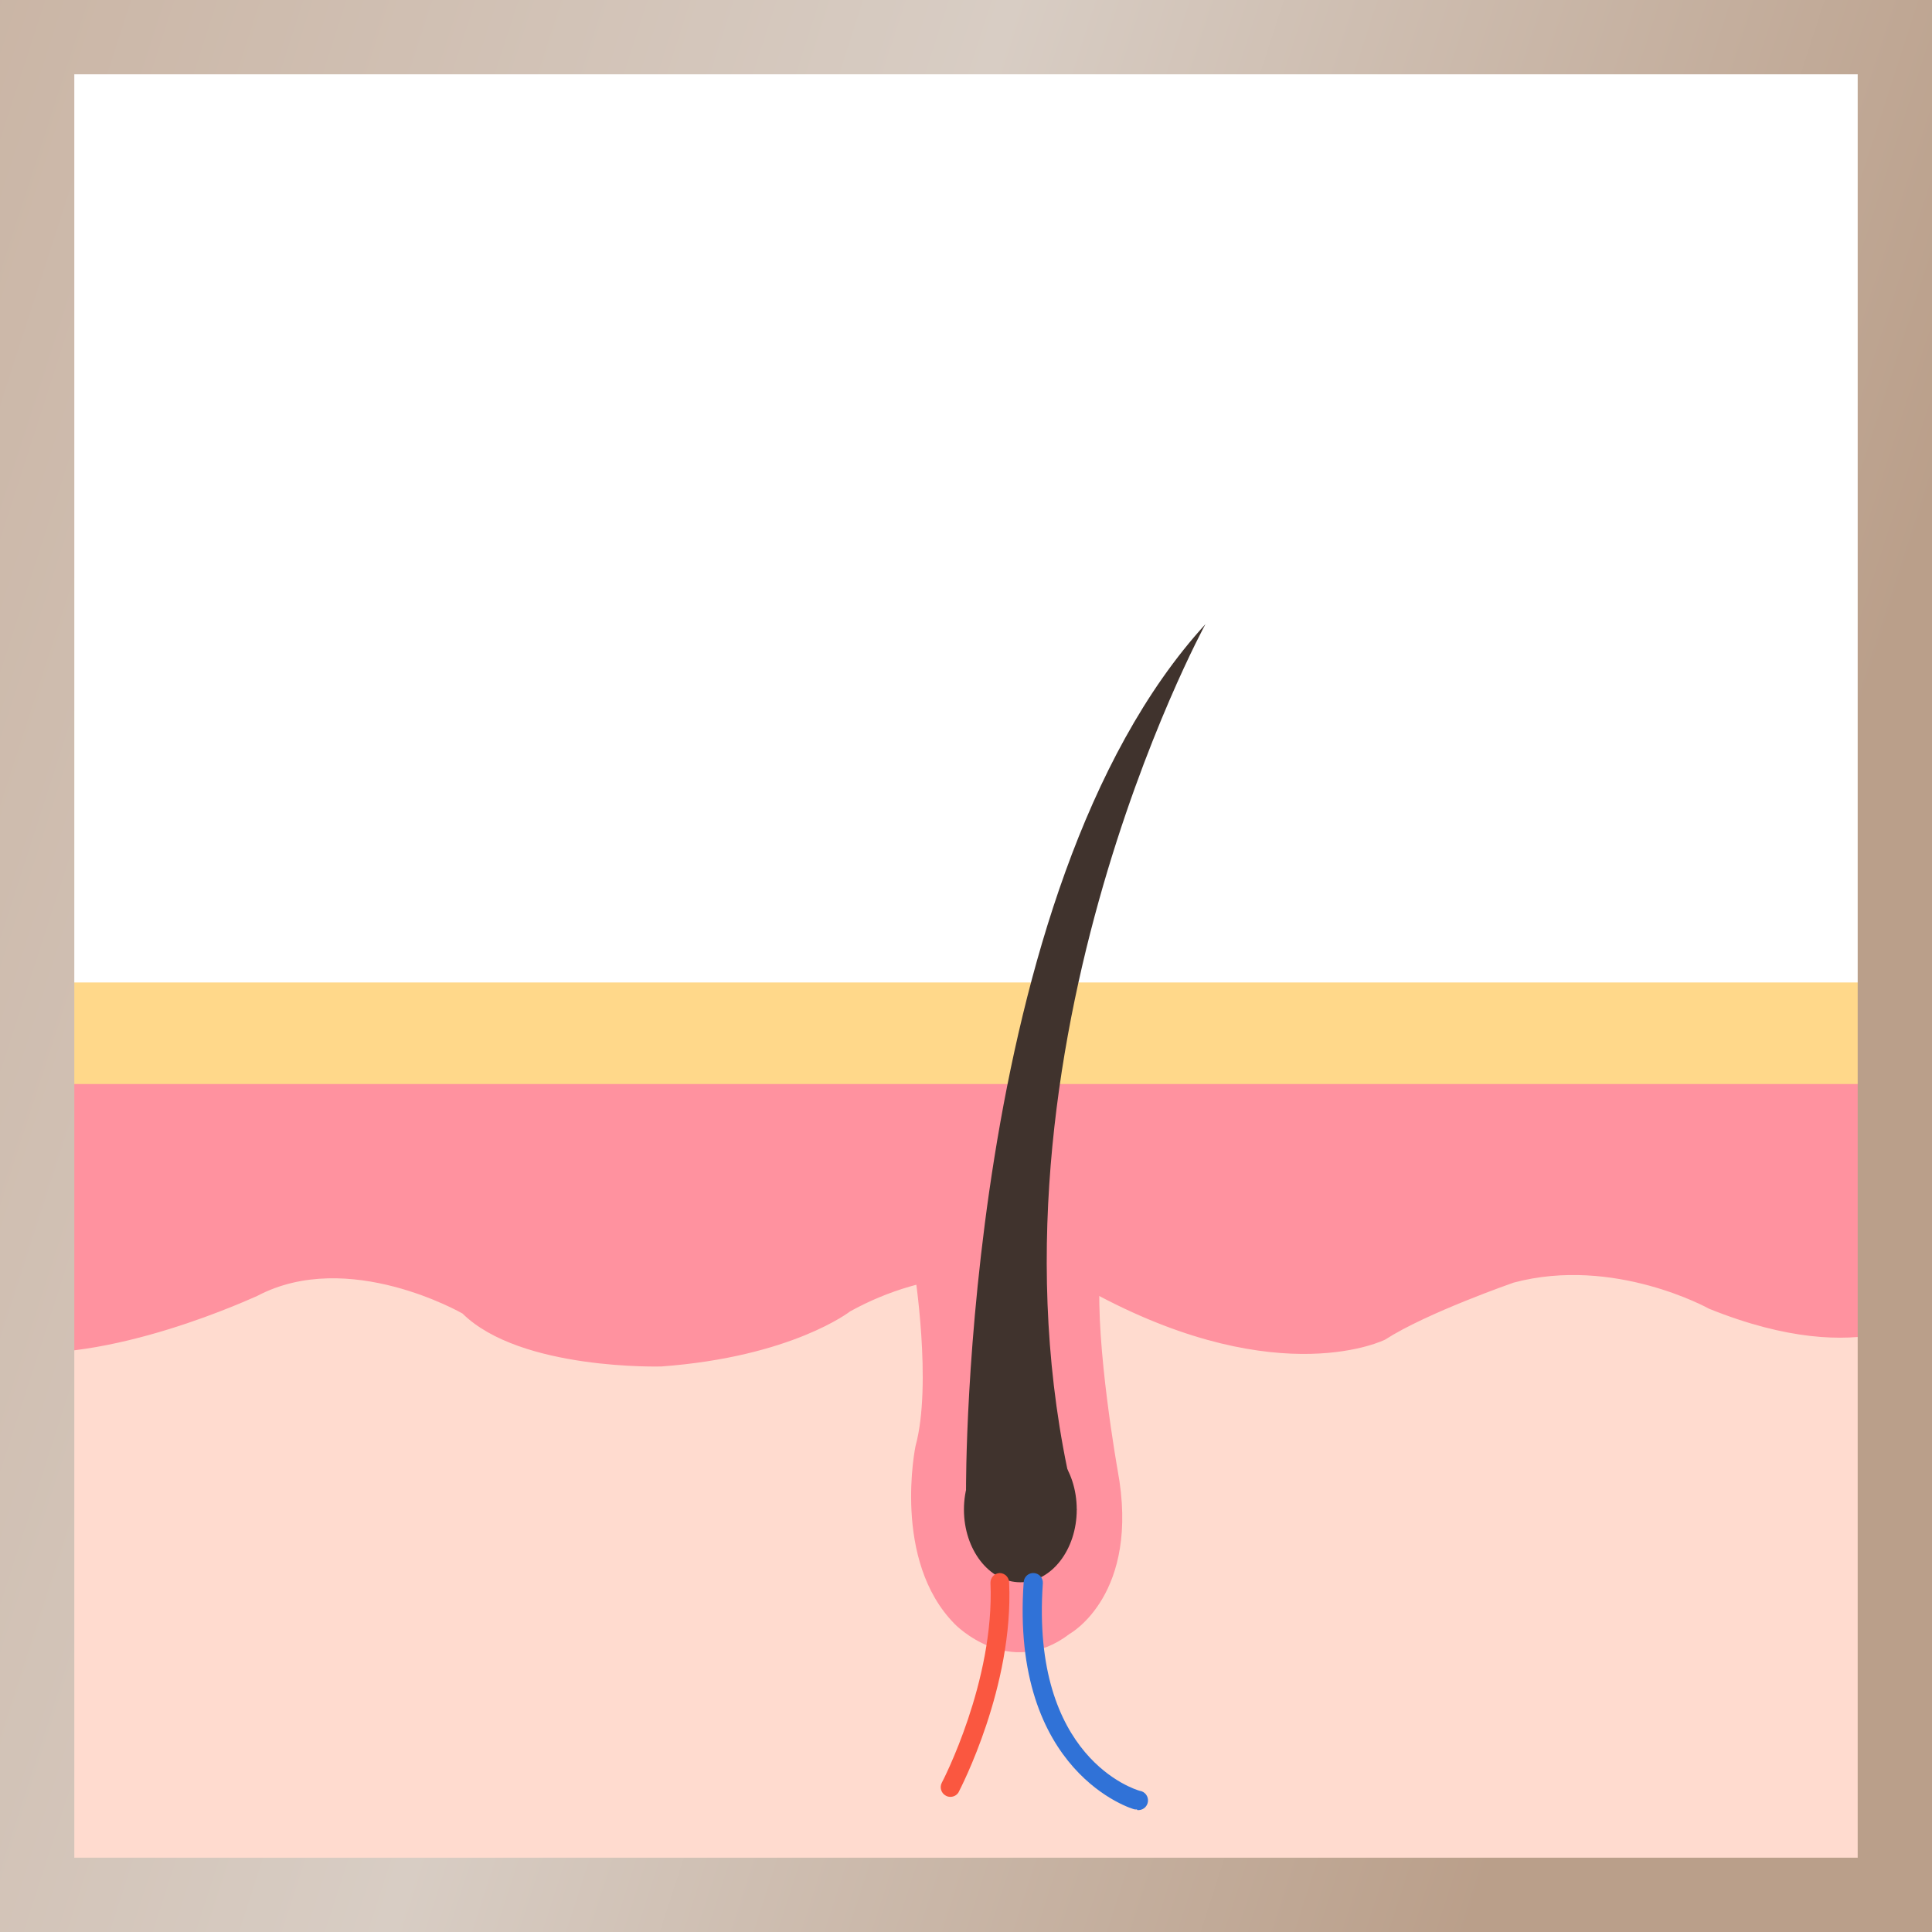
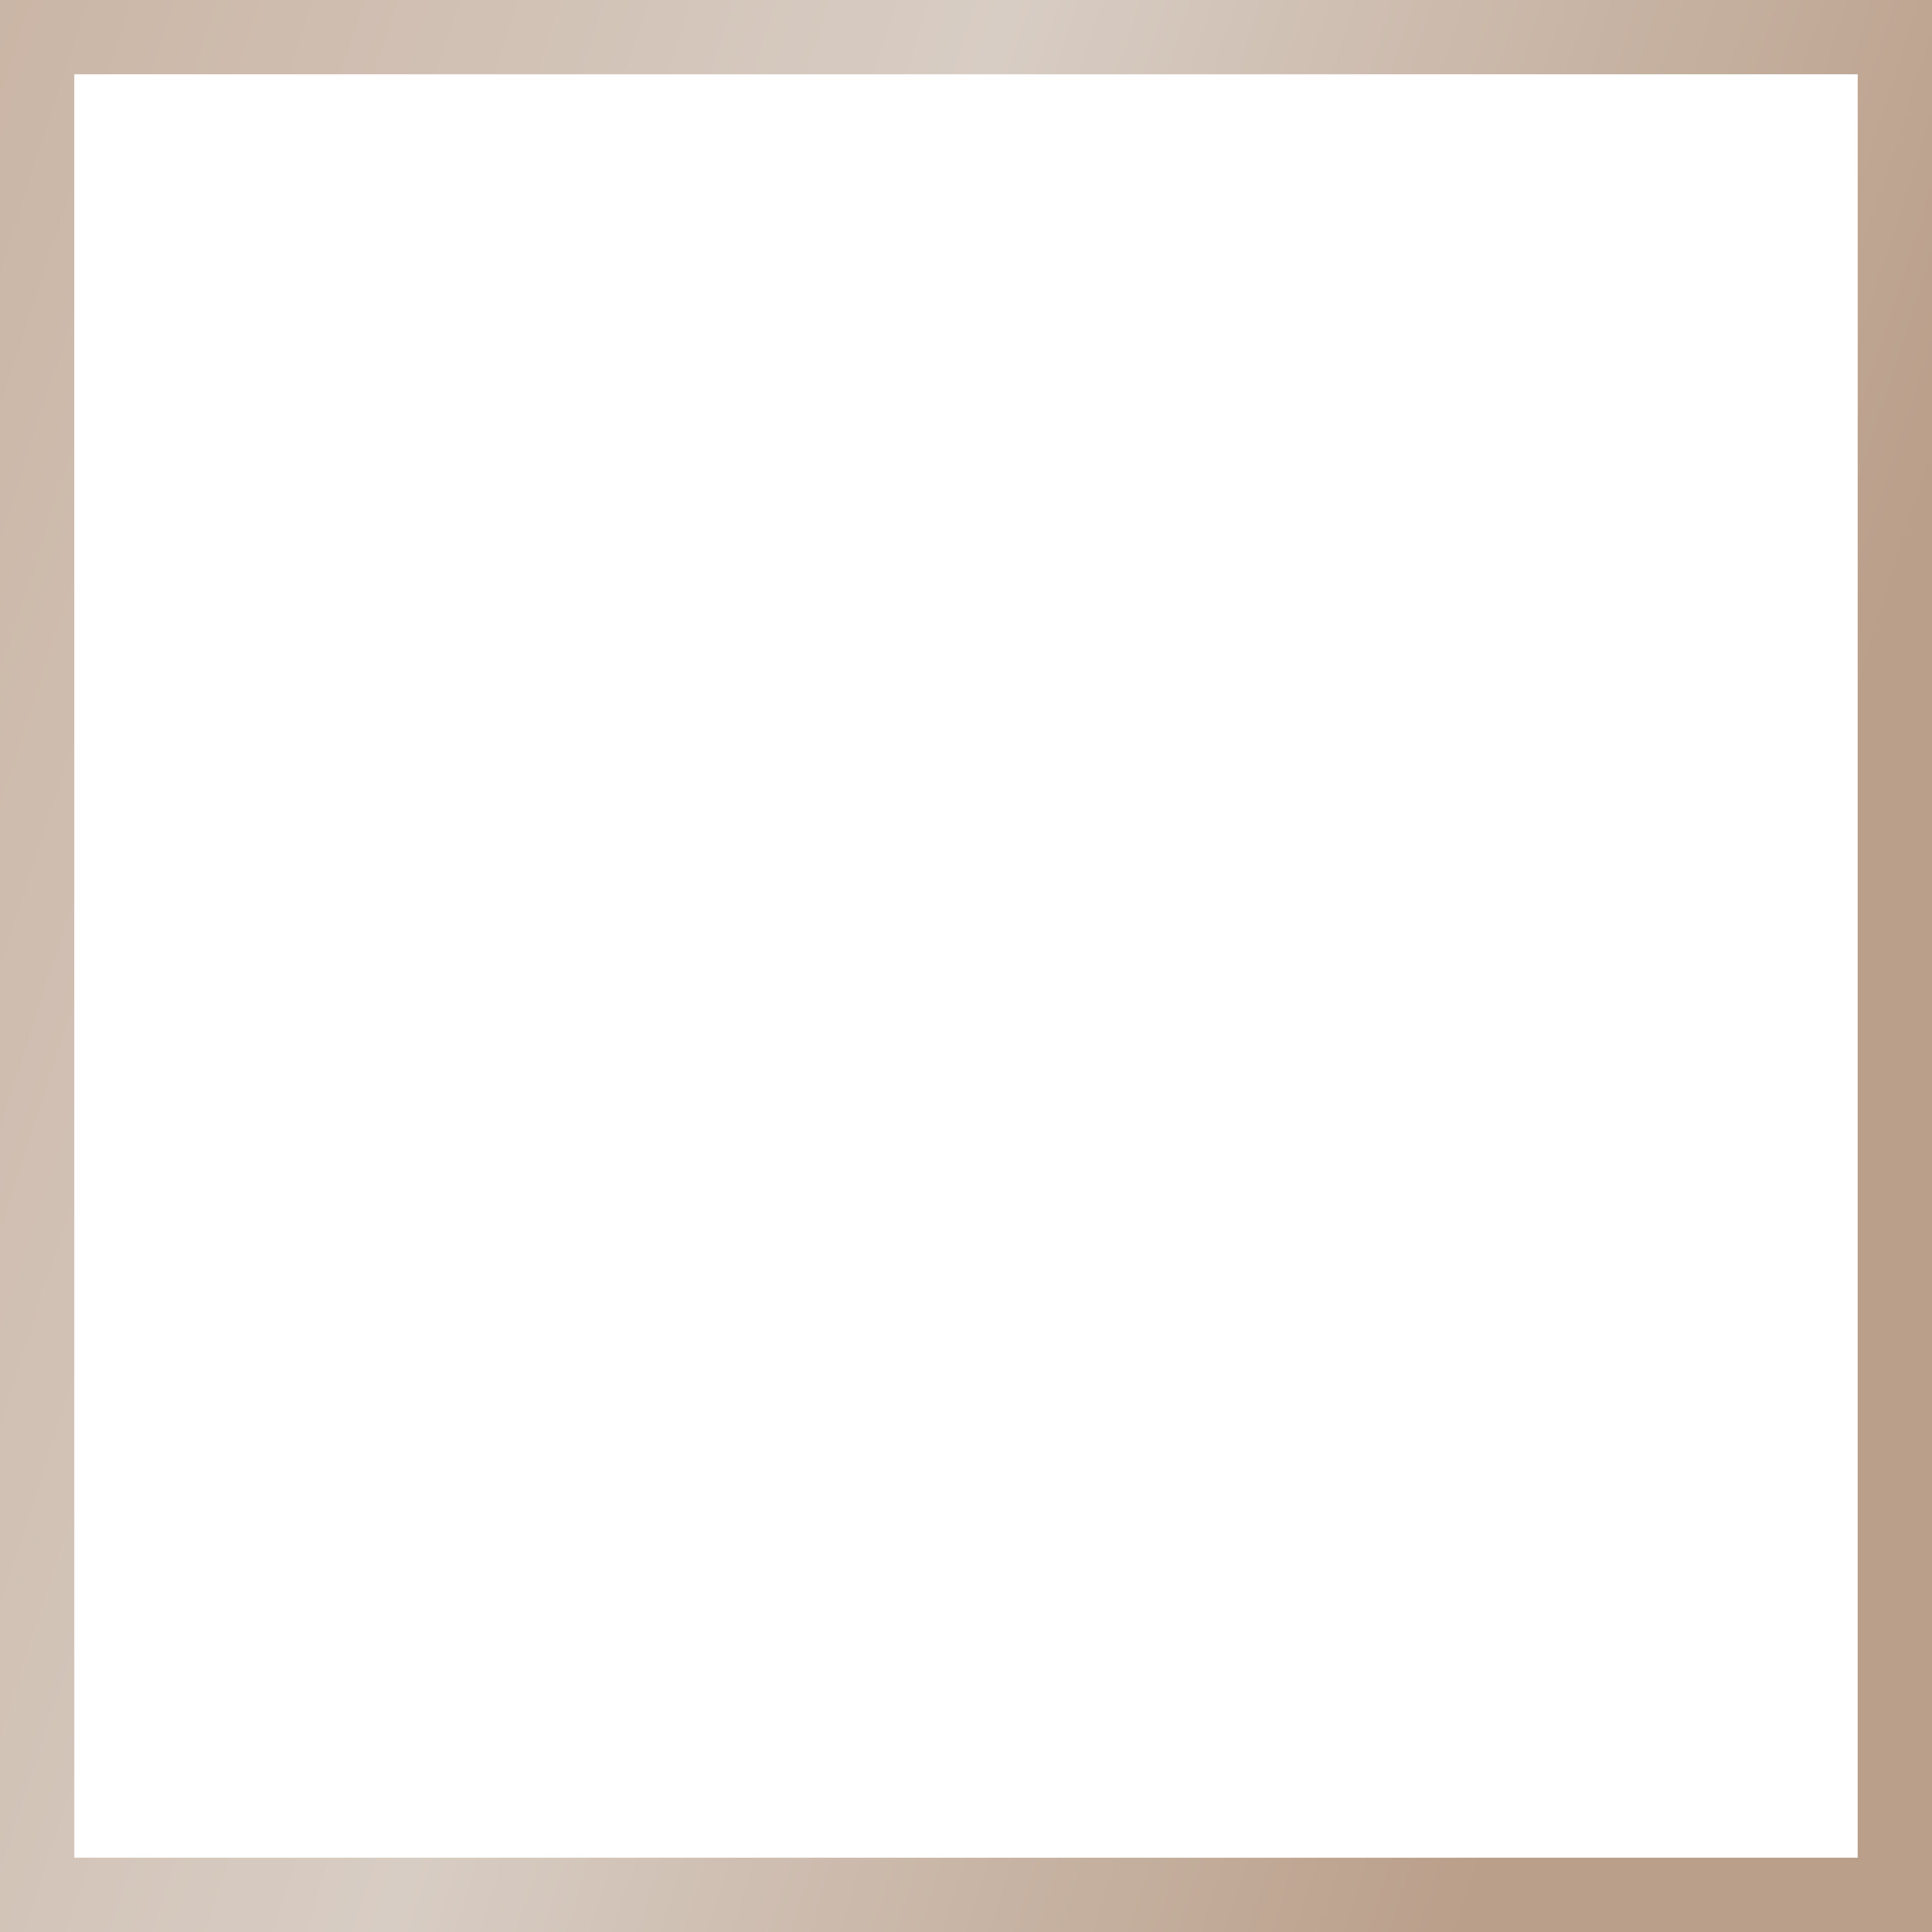
<svg xmlns="http://www.w3.org/2000/svg" width="260" height="260" viewBox="0 0 260 260" fill="none">
  <path d="M0 0H260V260H0V0Z" fill="white" />
  <g clip-path="url(#clip0_330_3972)">
    <path d="M260 132.217H0V146.195H260V132.217Z" fill="#FFD88A" />
    <path d="M260 145.923H0V260H260V145.923Z" fill="#FFDBCF" />
    <path d="M0 181.768V145.884H260.052V176.482C260.052 176.482 251.199 184.683 229.989 176.12C229.989 176.12 217.232 168.995 203.701 172.609C203.701 172.609 191.988 176.677 186.408 180.278C186.408 180.278 172.453 187.351 147.905 174.397C142.514 172.233 136.714 171.298 130.921 171.659C125.127 172.019 119.486 173.667 114.402 176.482C114.402 176.482 106.593 182.597 89.016 183.892C89.016 183.892 70.048 184.462 62.239 176.767C62.239 176.767 46.892 167.919 34.625 174.397C34.547 174.384 14.51 183.892 0 181.768Z" fill="#FF929F" />
    <path d="M123.048 170.938C123.048 170.938 125.483 186.302 123.203 194.619C123.203 194.619 120.007 210.009 128.499 218.571C128.499 218.571 135.805 226.137 143.962 219.867C143.962 219.867 153.523 214.62 150.405 197.844C150.405 197.844 147.402 181.003 148.021 171.728L128.563 166.935L123.048 170.938Z" fill="#FF929F" />
-     <path d="M144.903 203.156C144.903 208.545 141.501 212.936 137.313 212.936C133.125 212.936 129.723 208.545 129.723 203.156C129.723 197.767 133.112 193.375 137.313 193.375C141.514 193.375 144.903 197.702 144.903 203.156Z" fill="#40332D" />
    <path d="M130.006 200.487C130.006 200.487 129.478 119.832 162.221 84C162.221 84 129.723 143.591 144.903 203.182" fill="#40332D" />
    <path d="M153.021 243.496C152.91 243.514 152.797 243.514 152.686 243.496C152.518 243.496 135.934 238.638 137.764 212.897C137.776 212.727 137.821 212.561 137.896 212.409C137.972 212.256 138.077 212.12 138.205 212.008C138.333 211.896 138.482 211.811 138.643 211.757C138.803 211.702 138.973 211.681 139.143 211.693C139.312 211.705 139.477 211.75 139.629 211.826C139.781 211.902 139.916 212.007 140.027 212.136C140.139 212.265 140.224 212.414 140.277 212.576C140.331 212.738 140.353 212.909 140.341 213.079C138.692 236.604 152.776 240.827 153.369 240.996C153.71 241.042 154.02 241.223 154.229 241.499C154.438 241.775 154.529 242.122 154.483 242.466C154.437 242.81 154.257 243.121 153.983 243.331C153.709 243.541 153.362 243.633 153.021 243.587V243.496Z" fill="#3072D7" />
    <path d="M127.88 241.812C127.673 241.813 127.468 241.759 127.287 241.656C126.985 241.497 126.758 241.223 126.657 240.895C126.555 240.567 126.587 240.212 126.746 239.908C126.823 239.778 133.872 226.241 133.292 212.988C133.292 212.655 133.419 212.335 133.647 212.094C133.874 211.853 134.186 211.709 134.516 211.693C134.858 211.693 135.186 211.829 135.428 212.072C135.669 212.315 135.805 212.645 135.805 212.988C136.423 226.966 129.272 240.659 128.975 241.242C128.855 241.421 128.691 241.568 128.5 241.667C128.309 241.767 128.096 241.816 127.88 241.812Z" fill="#FA5740" />
  </g>
  <rect x="5" y="5" width="250" height="250" stroke="url(#paint0_linear_330_3972)" stroke-width="10" />
  <defs>
    <linearGradient id="paint0_linear_330_3972" x1="-2.6" y1="3.10153e-06" x2="311.239" y2="101.377" gradientUnits="userSpaceOnUse">
      <stop stop-color="#AE9481" />
      <stop stop-color="#B4A193" />
      <stop offset="0" stop-color="#CAB5A5" />
      <stop offset="0.401" stop-color="#D8CDC4" />
      <stop offset="0.821" stop-color="#BA9F8A" />
    </linearGradient>
    <clipPath id="clip0_330_3972">
-       <rect width="260" height="176" fill="white" transform="translate(0 84)" />
-     </clipPath>
+       </clipPath>
  </defs>
</svg>